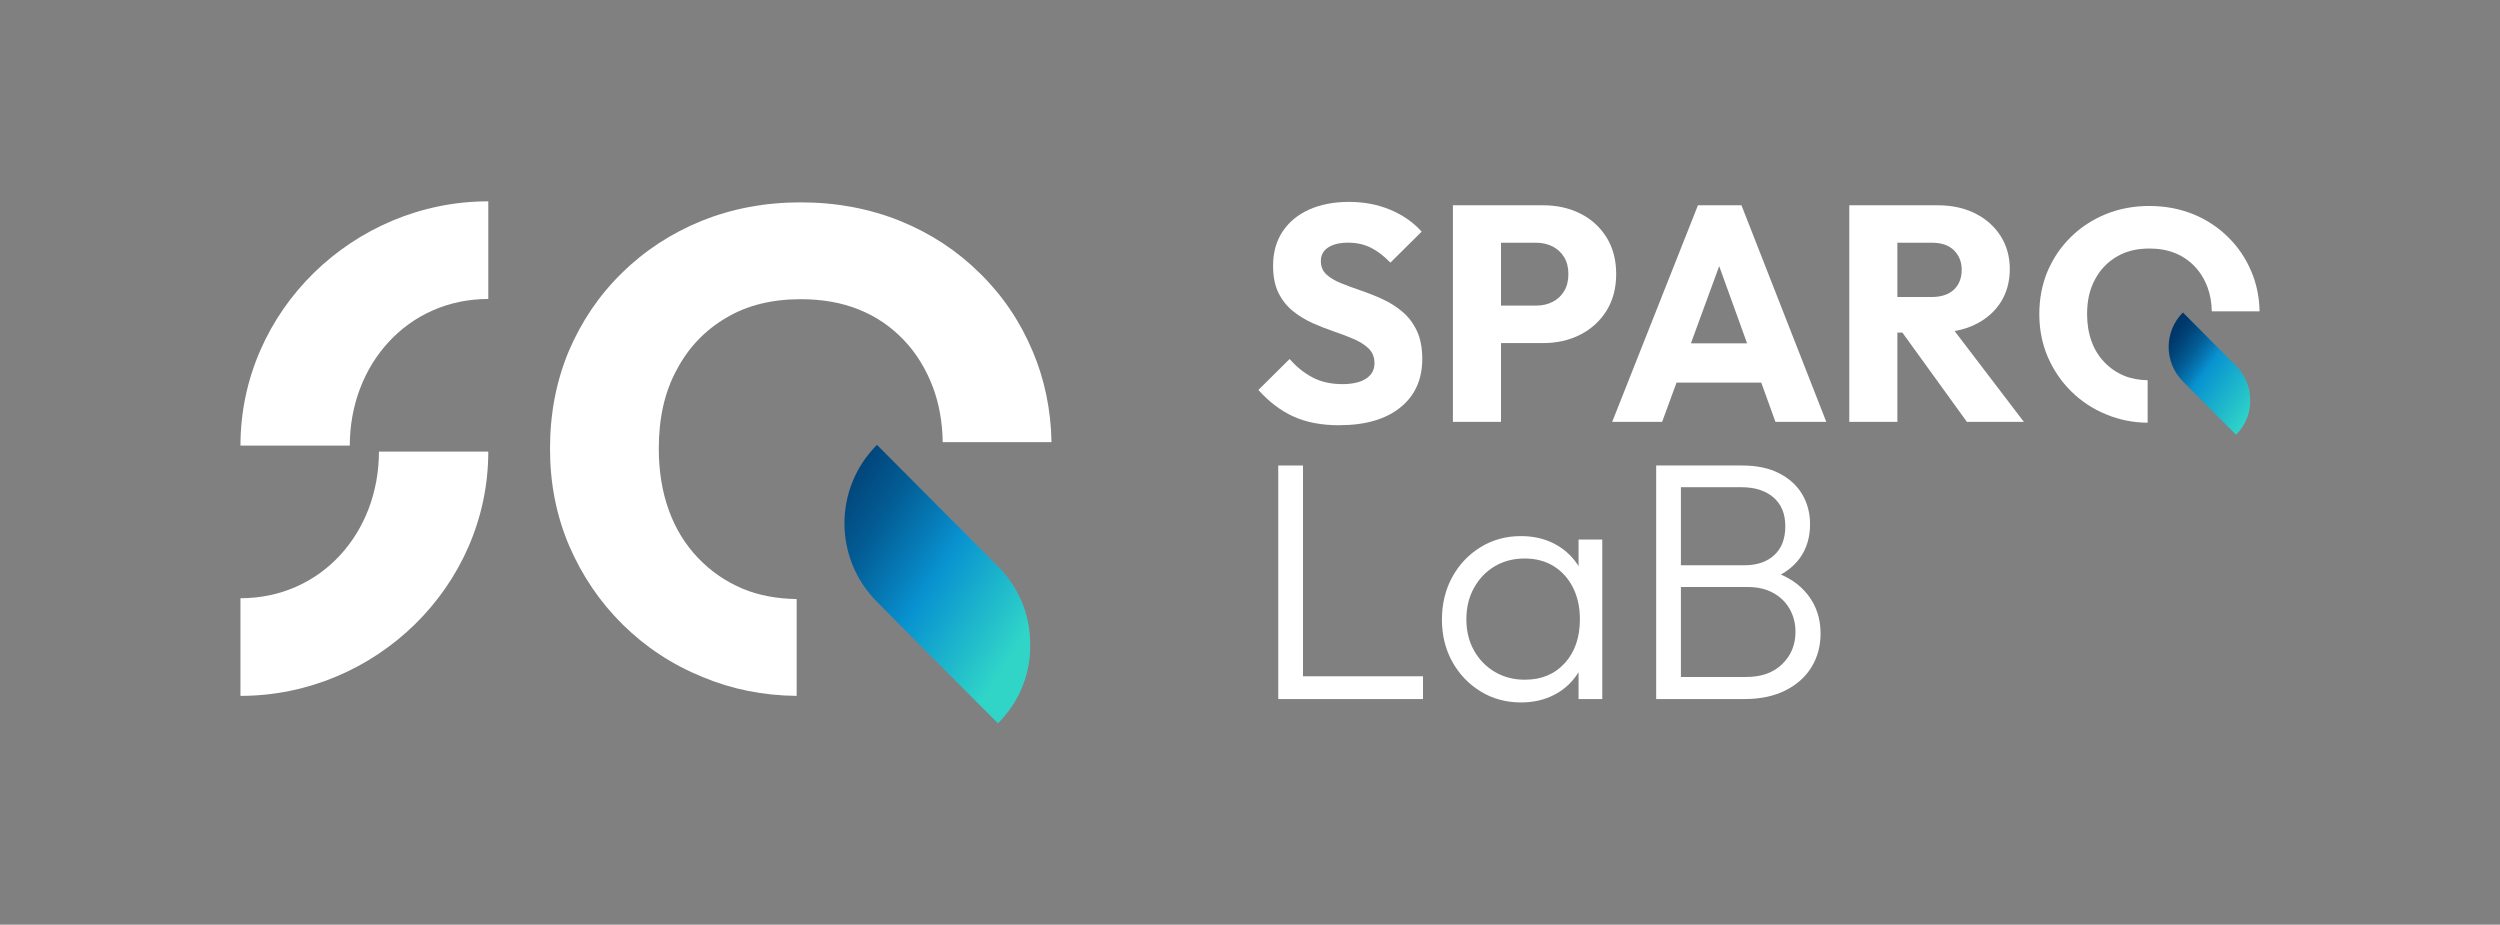
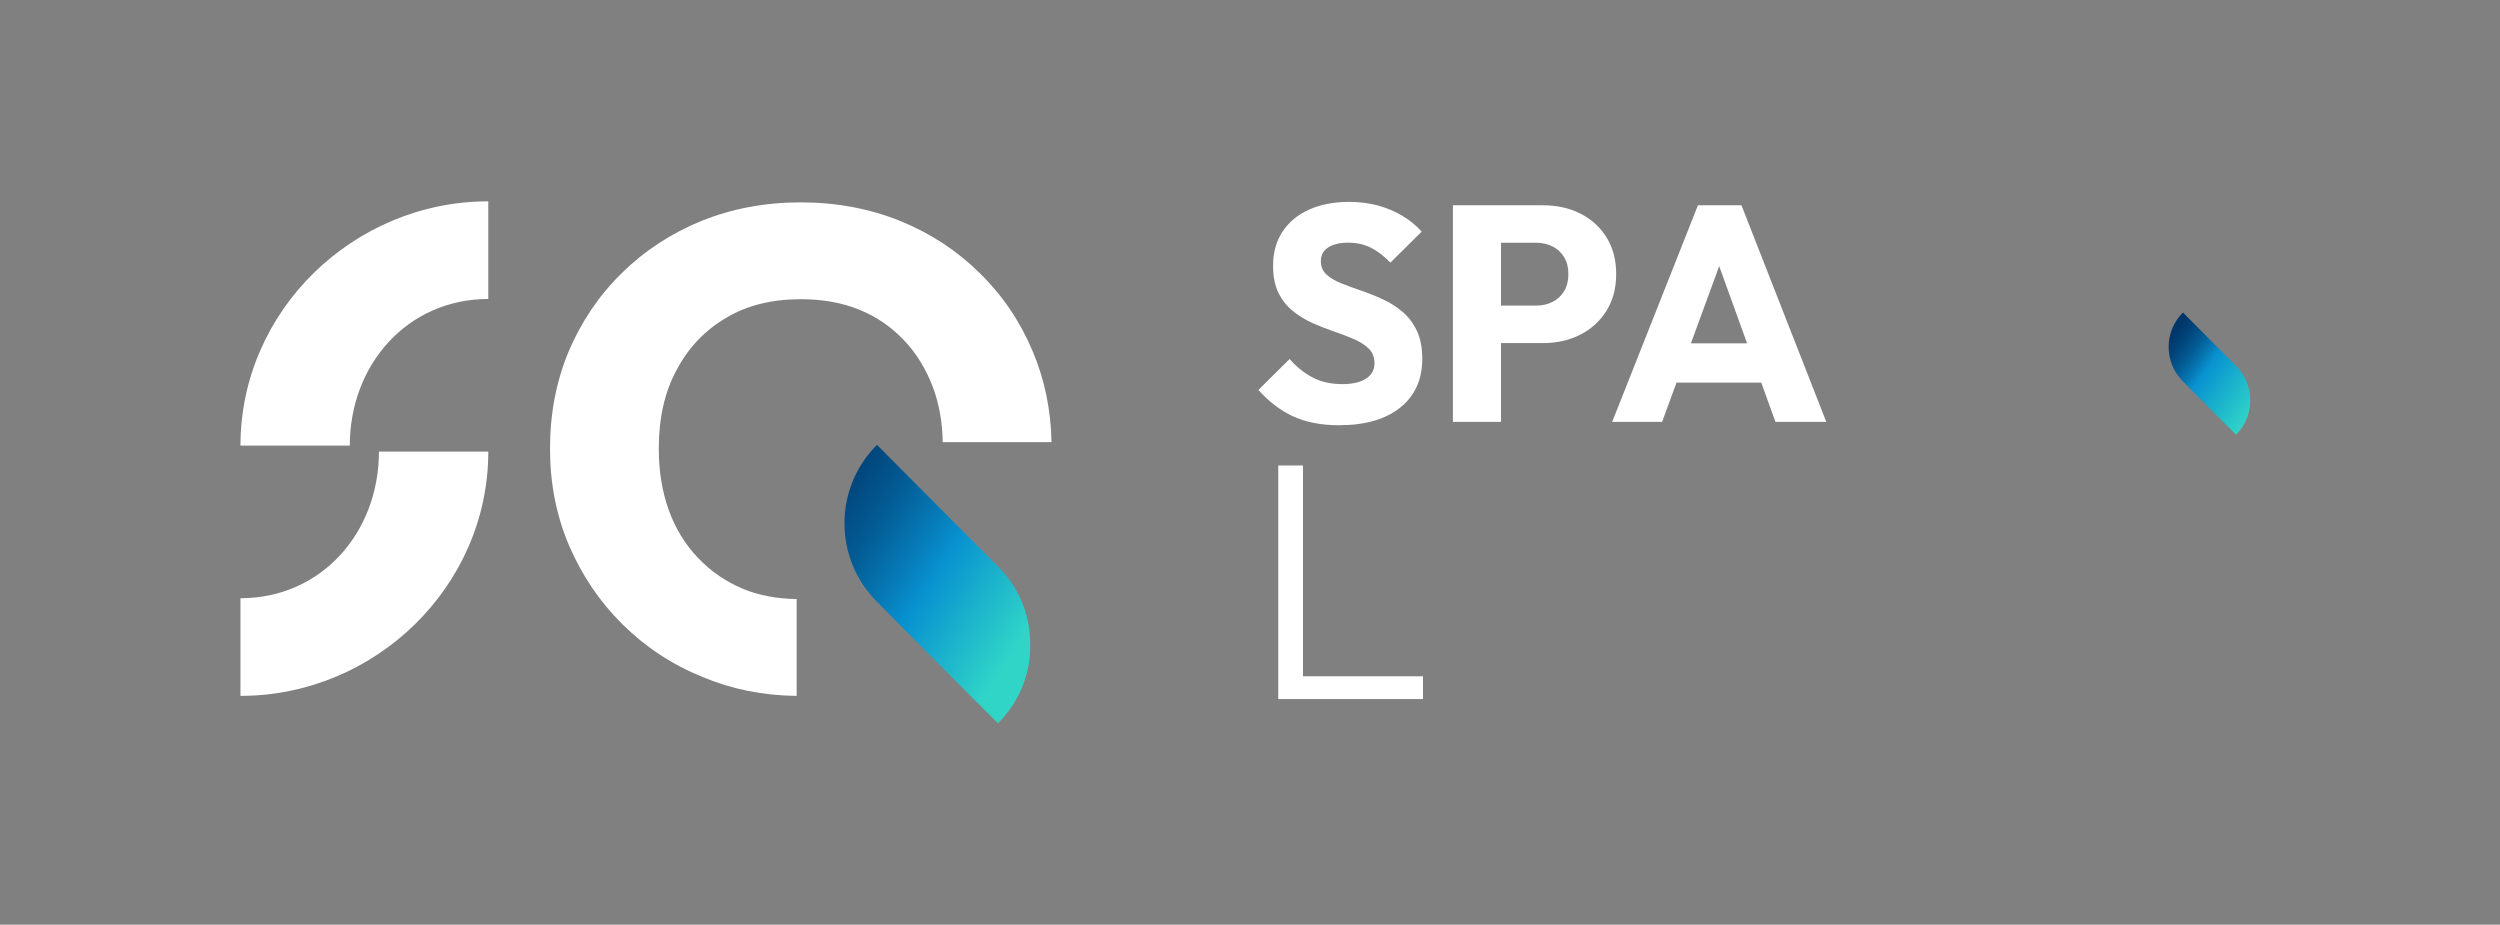
<svg xmlns="http://www.w3.org/2000/svg" width="146" height="54" viewBox="0 0 146 54" fill="none">
  <rect x="0" y="0" width="146" height="54" fill="#808080" stroke="none" />
  <path d="M78.213 24.835C77.176 24.835 76.284 24.664 75.539 24.325C74.793 23.984 74.111 23.468 73.49 22.774L75.314 20.965C75.719 21.43 76.171 21.792 76.666 22.049C77.159 22.305 77.735 22.433 78.392 22.433C78.988 22.433 79.45 22.326 79.778 22.111C80.106 21.896 80.27 21.598 80.27 21.215C80.27 20.869 80.162 20.589 79.948 20.373C79.734 20.159 79.45 19.974 79.098 19.817C78.746 19.662 78.358 19.514 77.935 19.369C77.511 19.226 77.092 19.062 76.673 18.877C76.256 18.692 75.872 18.458 75.52 18.178C75.169 17.897 74.885 17.545 74.67 17.12C74.457 16.697 74.348 16.161 74.348 15.517C74.348 14.741 74.536 14.073 74.911 13.511C75.288 12.95 75.809 12.523 76.476 12.229C77.144 11.936 77.914 11.79 78.784 11.79C79.654 11.79 80.474 11.946 81.208 12.257C81.942 12.567 82.546 12.991 83.024 13.528L81.199 15.338C80.817 14.944 80.433 14.65 80.046 14.46C79.659 14.268 79.22 14.172 78.731 14.172C78.242 14.172 77.854 14.264 77.568 14.45C77.281 14.635 77.138 14.901 77.138 15.247C77.138 15.569 77.246 15.829 77.46 16.026C77.674 16.223 77.958 16.393 78.31 16.536C78.661 16.679 79.05 16.823 79.472 16.966C79.896 17.11 80.317 17.276 80.734 17.468C81.152 17.659 81.537 17.901 81.888 18.194C82.24 18.487 82.523 18.857 82.738 19.305C82.952 19.753 83.06 20.306 83.06 20.962C83.06 22.169 82.63 23.115 81.771 23.803C80.914 24.49 79.726 24.832 78.212 24.832L78.213 24.835Z" fill="white" />
  <path d="M84.85 24.637V11.987H87.659V24.637H84.85ZM86.997 20.033V17.847H89.716C90.062 17.847 90.378 17.776 90.665 17.633C90.95 17.489 91.177 17.281 91.344 17.006C91.51 16.732 91.594 16.396 91.594 16.003C91.594 15.609 91.511 15.292 91.344 15.017C91.177 14.742 90.95 14.534 90.665 14.39C90.378 14.247 90.062 14.176 89.716 14.176H86.997V11.989H90.127C90.926 11.989 91.648 12.15 92.292 12.473C92.936 12.796 93.445 13.258 93.821 13.862C94.197 14.465 94.385 15.179 94.385 16.003C94.385 16.826 94.197 17.541 93.821 18.144C93.445 18.747 92.936 19.214 92.292 19.542C91.648 19.872 90.926 20.036 90.127 20.036H86.997V20.033Z" fill="white" />
  <path d="M94.152 24.637L99.161 11.987H101.701L106.656 24.637H103.686L99.894 14.138H100.915L97.069 24.637H94.152ZM96.997 22.344V20.05H103.883V22.344H96.997Z" fill="white" />
-   <path d="M107.998 24.637V11.987H110.807V24.637H107.998ZM110.144 19.424V17.345H112.81C113.37 17.345 113.803 17.201 114.107 16.915C114.411 16.629 114.563 16.241 114.563 15.75C114.563 15.296 114.413 14.921 114.115 14.622C113.818 14.324 113.388 14.175 112.827 14.175H110.144V11.988H113.149C113.984 11.988 114.717 12.147 115.349 12.463C115.981 12.78 116.476 13.219 116.835 13.781C117.192 14.342 117.372 14.987 117.372 15.716C117.372 16.444 117.192 17.105 116.835 17.66C116.477 18.215 115.976 18.649 115.333 18.959C114.689 19.27 113.932 19.425 113.061 19.425H110.145L110.144 19.424ZM114.867 24.637L110.931 19.191L113.508 18.491L118.194 24.637H114.867Z" fill="white" />
  <path d="M74.65 40.825V27.185H76.095V40.825H74.65ZM75.601 40.825V39.495H83.103V40.825H75.601Z" fill="white" />
-   <path d="M88.842 41.023C87.959 41.023 87.166 40.809 86.467 40.379C85.767 39.95 85.216 39.371 84.813 38.644C84.41 37.918 84.209 37.098 84.209 36.185C84.209 35.273 84.41 34.431 84.813 33.698C85.216 32.964 85.766 32.383 86.467 31.953C87.165 31.523 87.951 31.308 88.822 31.308C89.535 31.308 90.171 31.451 90.733 31.734C91.294 32.018 91.749 32.415 92.098 32.924C92.448 33.433 92.663 34.025 92.741 34.698V37.612C92.663 38.286 92.448 38.881 92.098 39.396C91.749 39.911 91.294 40.312 90.733 40.595C90.171 40.879 89.542 41.021 88.842 41.021V41.023ZM89.06 39.695C90.023 39.695 90.798 39.37 91.385 38.724C91.973 38.077 92.266 37.224 92.266 36.165C92.266 35.466 92.132 34.847 91.861 34.312C91.59 33.776 91.215 33.361 90.733 33.062C90.251 32.765 89.687 32.616 89.04 32.616C88.394 32.616 87.797 32.768 87.289 33.072C86.78 33.376 86.378 33.796 86.082 34.332C85.784 34.867 85.636 35.479 85.636 36.165C85.636 36.852 85.784 37.461 86.082 37.99C86.378 38.519 86.784 38.935 87.298 39.239C87.813 39.543 88.4 39.696 89.06 39.696V39.695ZM92.188 40.825V38.327L92.465 36.027L92.188 33.786V31.507H93.573V40.825H92.188Z" fill="white" />
-   <path d="M96.721 40.825V27.185H98.165V40.825H96.721ZM97.65 40.825V39.536H101.966C102.862 39.536 103.569 39.286 104.083 38.782C104.598 38.28 104.856 37.653 104.856 36.899C104.856 36.41 104.743 35.967 104.519 35.57C104.295 35.174 103.975 34.859 103.559 34.629C103.144 34.397 102.652 34.282 102.084 34.282H97.65V33.012H101.867C102.606 33.012 103.189 32.814 103.618 32.418C104.048 32.021 104.262 31.459 104.262 30.733C104.262 30.007 104.031 29.445 103.569 29.048C103.107 28.651 102.486 28.454 101.708 28.454H97.65V27.185H101.748C102.592 27.185 103.312 27.336 103.905 27.641C104.498 27.945 104.946 28.355 105.251 28.87C105.554 29.385 105.707 29.967 105.707 30.614C105.707 31.382 105.509 32.039 105.114 32.588C104.717 33.136 104.136 33.557 103.372 33.847L103.51 33.372C104.394 33.649 105.084 34.104 105.578 34.739C106.073 35.374 106.321 36.126 106.321 36.999C106.321 37.726 106.145 38.377 105.797 38.951C105.447 39.526 104.94 39.982 104.272 40.319C103.606 40.656 102.805 40.825 101.868 40.825H97.651H97.65Z" fill="white" />
  <path d="M20.428 26.023C20.428 21.294 23.794 17.46 28.516 17.46V11.758C20.649 11.758 14.043 18.144 14.043 26.022H20.428V26.023Z" fill="white" />
  <path d="M22.13 26.374C22.13 31.103 18.765 34.937 14.043 34.937V40.639C21.909 40.639 28.516 34.253 28.516 26.375H22.13V26.374Z" fill="white" />
  <path d="M60.31 20.521C59.585 18.784 58.541 17.241 57.214 15.948C55.886 14.636 54.347 13.627 52.559 12.899C50.79 12.19 48.861 11.818 46.755 11.818C44.649 11.818 42.738 12.191 40.969 12.899C39.199 13.627 37.642 14.636 36.315 15.948C34.988 17.241 33.962 18.766 33.218 20.503C32.493 22.24 32.121 24.137 32.121 26.193C32.121 28.25 32.493 30.111 33.236 31.866C33.996 33.621 35.023 35.145 36.368 36.474C37.695 37.786 39.252 38.815 41.04 39.541C42.739 40.25 44.56 40.621 46.525 40.639V34.985C45.375 34.968 44.313 34.773 43.375 34.382C42.367 33.957 41.499 33.355 40.756 32.574C40.014 31.795 39.447 30.873 39.057 29.792C38.668 28.711 38.473 27.523 38.473 26.193C38.473 24.438 38.809 22.896 39.517 21.603C40.206 20.291 41.18 19.28 42.419 18.554C43.64 17.827 45.091 17.473 46.755 17.473C48.011 17.473 49.144 17.668 50.153 18.076C51.179 18.484 52.047 19.086 52.79 19.867C53.515 20.628 54.081 21.551 54.489 22.631C54.843 23.588 55.038 24.652 55.055 25.822H61.408C61.373 23.925 61.001 22.152 60.312 20.522L60.31 20.521Z" fill="white" />
-   <path d="M131.476 15.852C131.158 15.089 130.699 14.412 130.116 13.843C129.533 13.267 128.857 12.823 128.072 12.504C127.295 12.192 126.448 12.029 125.523 12.029C124.598 12.029 123.759 12.192 122.982 12.504C122.205 12.823 121.521 13.267 120.937 13.843C120.354 14.412 119.904 15.08 119.577 15.844C119.258 16.607 119.096 17.44 119.096 18.343C119.096 19.245 119.258 20.063 119.585 20.834C119.919 21.604 120.37 22.274 120.961 22.858C121.544 23.434 122.228 23.886 123.013 24.205C123.759 24.516 124.559 24.679 125.422 24.687V22.204C124.917 22.196 124.45 22.111 124.039 21.939C123.596 21.752 123.215 21.488 122.889 21.145C122.562 20.803 122.313 20.398 122.143 19.924C121.972 19.449 121.886 18.927 121.886 18.344C121.886 17.573 122.033 16.896 122.344 16.327C122.647 15.751 123.075 15.307 123.619 14.988C124.155 14.669 124.792 14.514 125.524 14.514C126.076 14.514 126.573 14.599 127.016 14.779C127.466 14.957 127.847 15.222 128.174 15.565C128.492 15.899 128.742 16.304 128.92 16.779C129.075 17.199 129.161 17.666 129.169 18.18H131.959C131.944 17.347 131.781 16.568 131.478 15.852H131.476Z" fill="white" />
  <path d="M60.159 37.492C60.23 39.211 59.593 40.931 58.283 42.242L53.54 37.492L51.215 35.144C48.684 32.61 48.684 28.515 51.215 25.98L58.283 33.079C59.505 34.301 60.141 35.897 60.159 37.492Z" fill="url(#paint0_linear_933_404)" />
  <path d="M131.41 23.304C131.441 24.059 131.161 24.814 130.586 25.39L128.503 23.304L127.482 22.273C126.371 21.16 126.371 19.362 127.482 18.249L130.586 21.366C131.123 21.903 131.402 22.604 131.41 23.304Z" fill="url(#paint1_linear_933_404)" />
  <defs>
    <linearGradient id="paint0_linear_933_404" x1="59.71" y1="37.299" x2="44.574" y2="27.605" gradientUnits="userSpaceOnUse">
      <stop stop-color="#30D5C8" />
      <stop offset="0.35" stop-color="#0892D0" />
      <stop offset="0.45" stop-color="#067BB7" />
      <stop offset="0.6" stop-color="#035C94" />
      <stop offset="0.75" stop-color="#01457A" />
      <stop offset="0.89" stop-color="#00376B" />
      <stop offset="1" stop-color="#003366" />
    </linearGradient>
    <linearGradient id="paint1_linear_933_404" x1="132.592" y1="24.386" x2="126.143" y2="19.75" gradientUnits="userSpaceOnUse">
      <stop offset="0.12" stop-color="#30D5C8" />
      <stop offset="0.59" stop-color="#0892D0" />
      <stop offset="0.65" stop-color="#067BB7" />
      <stop offset="0.75" stop-color="#035C94" />
      <stop offset="0.85" stop-color="#01457A" />
      <stop offset="0.93" stop-color="#00376B" />
      <stop offset="1" stop-color="#003366" />
    </linearGradient>
  </defs>
</svg>